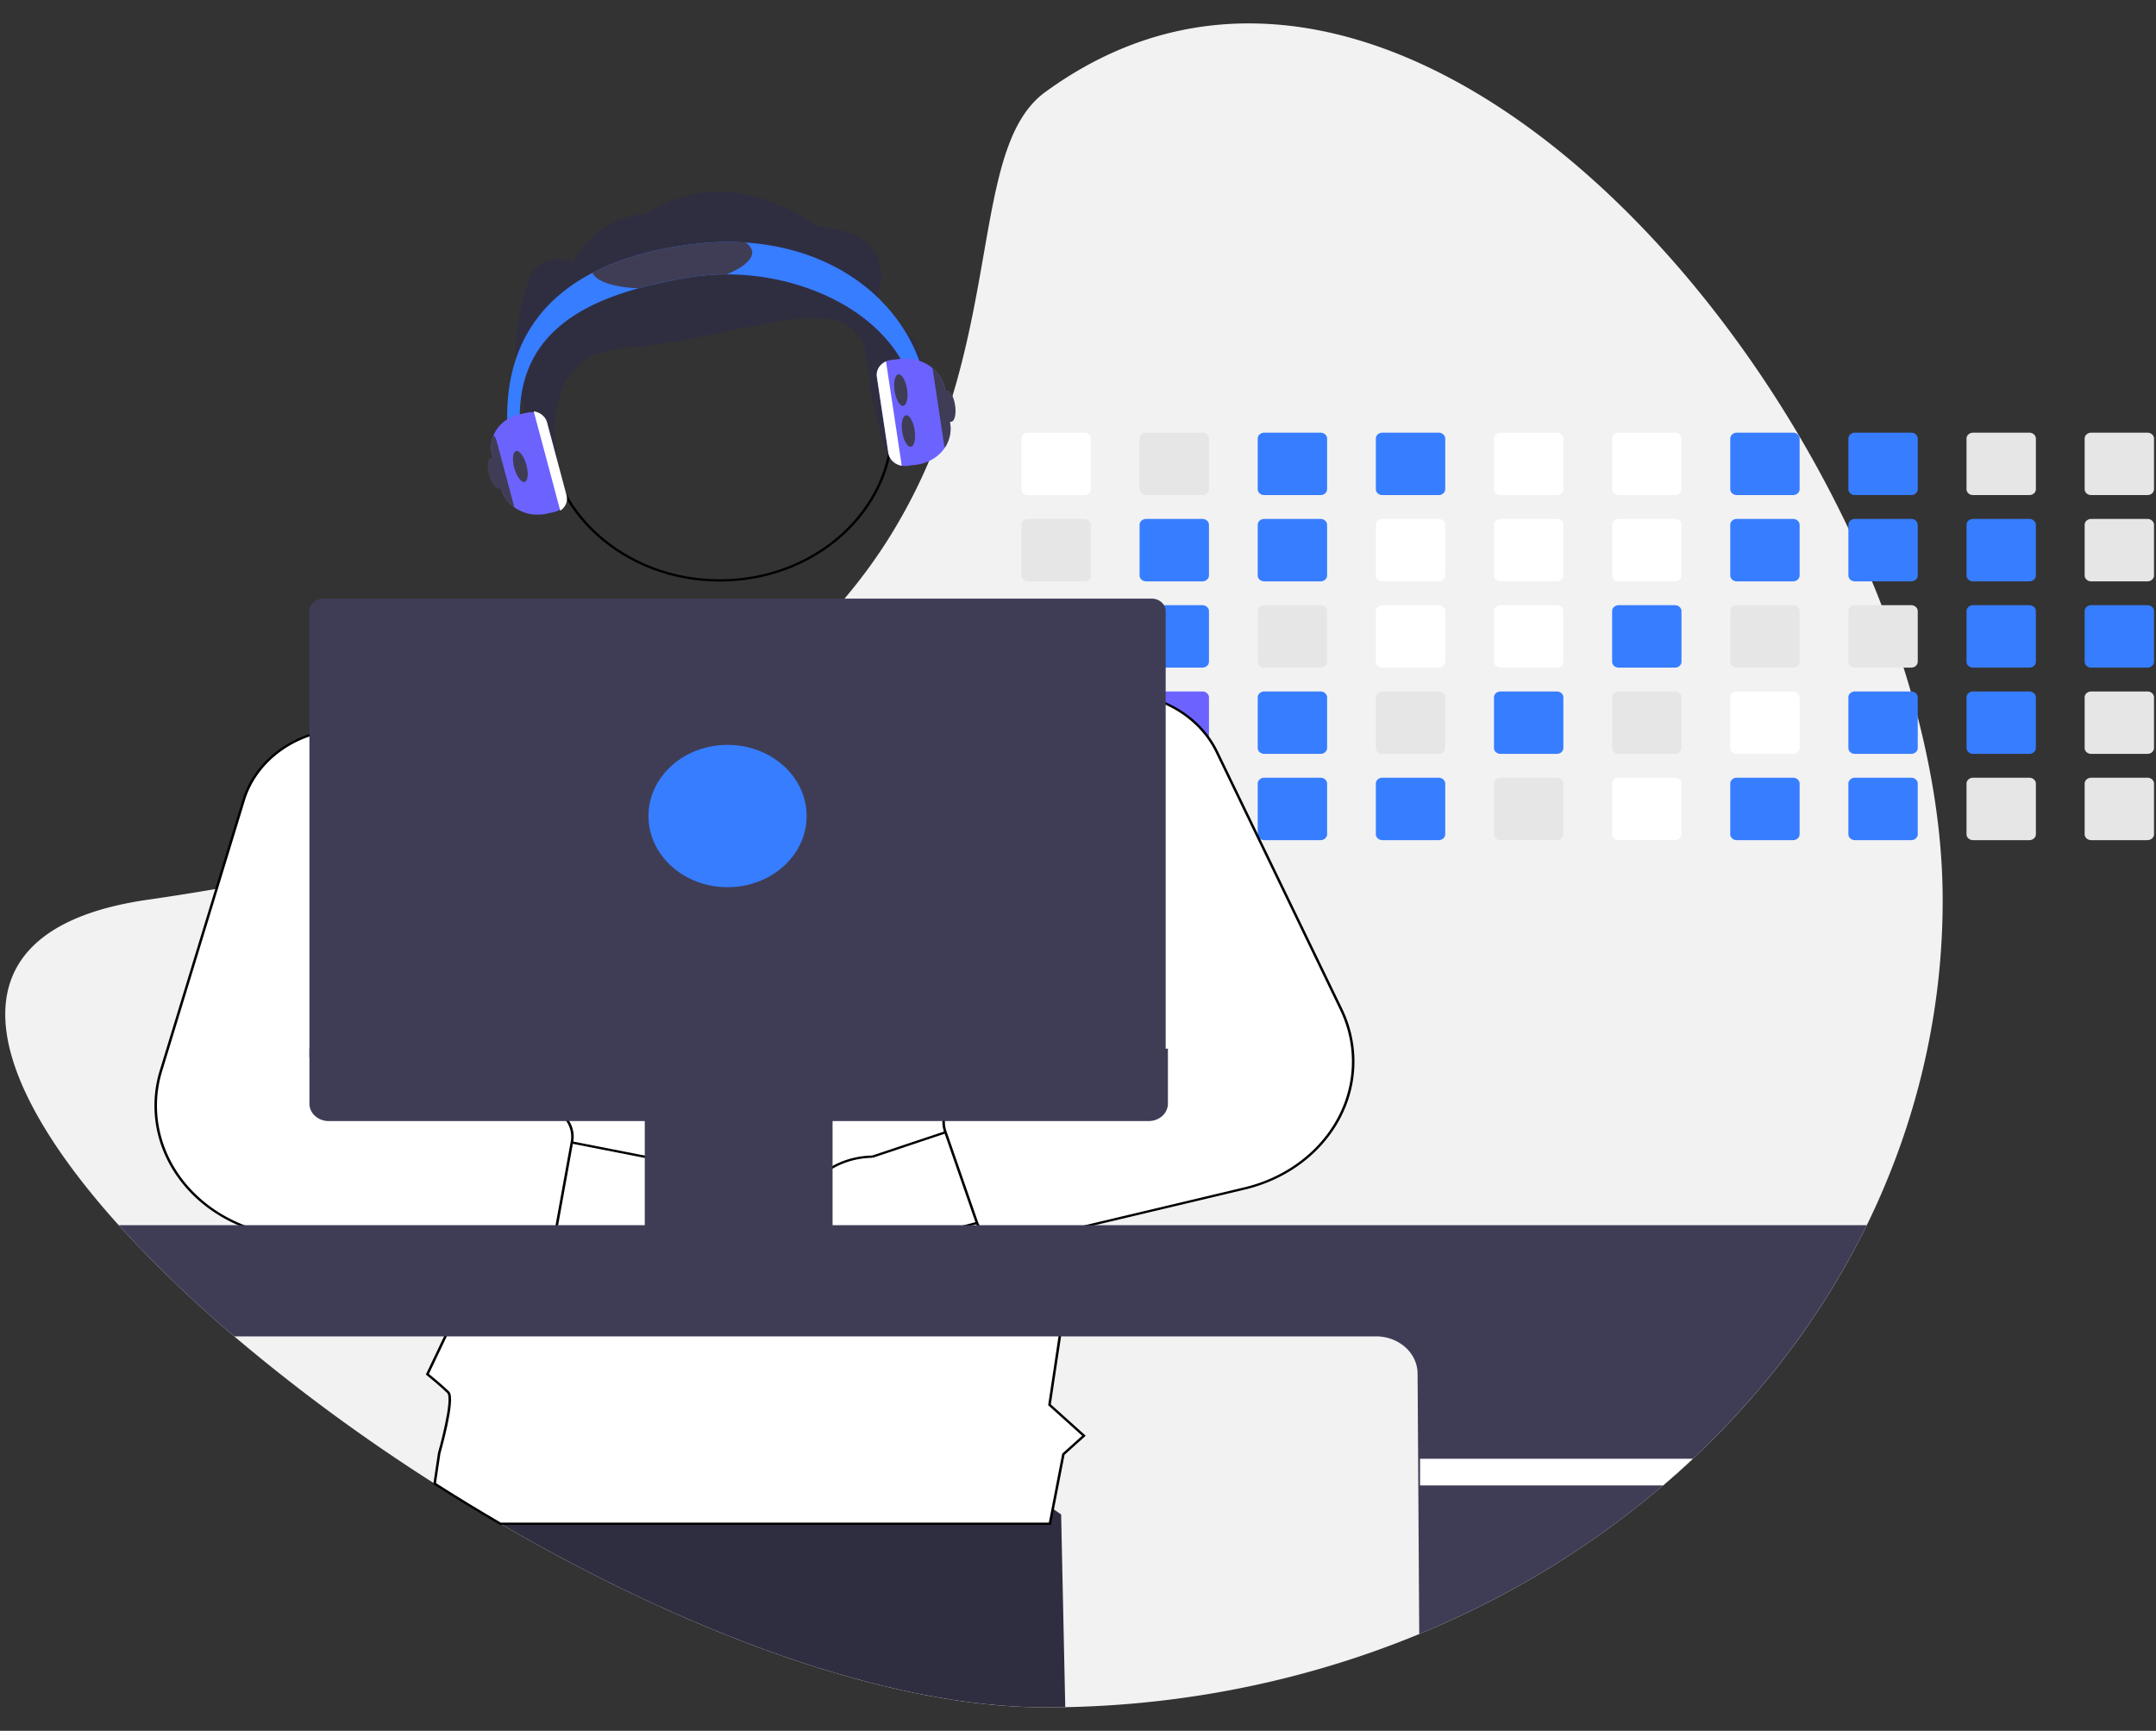
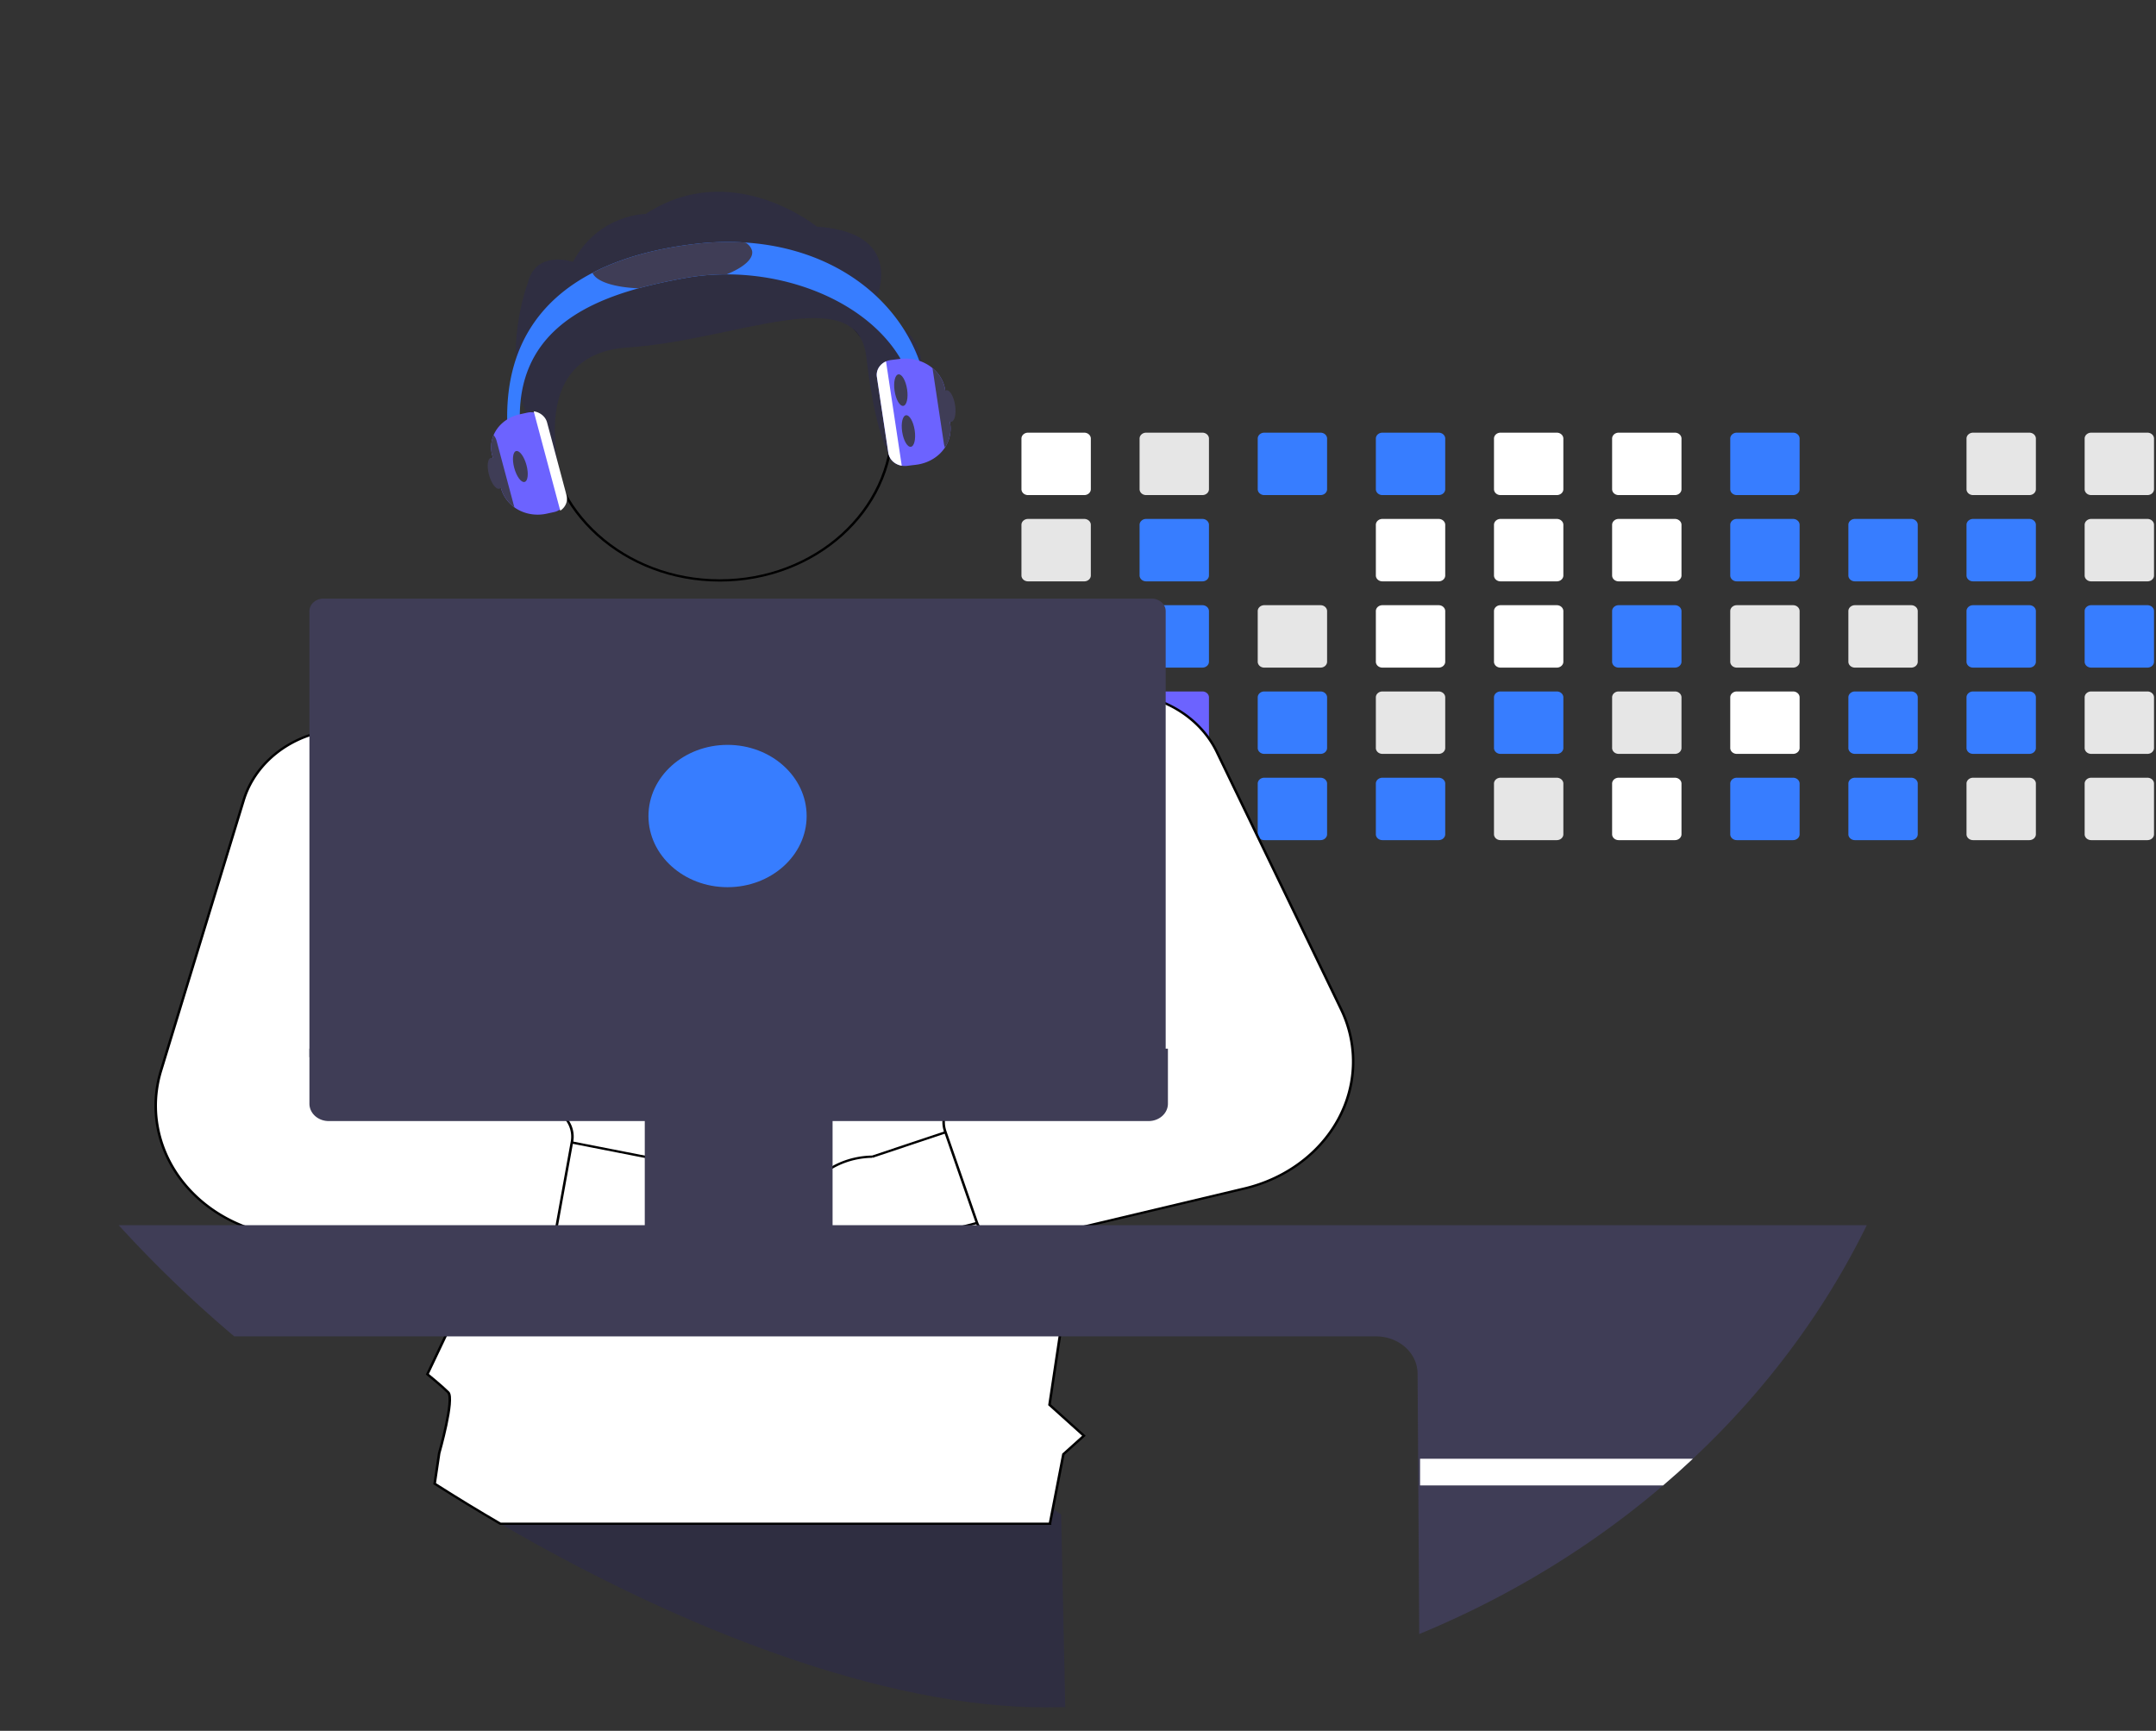
<svg xmlns="http://www.w3.org/2000/svg" xmlns:ns1="http://sodipodi.sourceforge.net/DTD/sodipodi-0.dtd" xmlns:ns2="http://www.inkscape.org/namespaces/inkscape" xmlns:xlink="http://www.w3.org/1999/xlink" x="0px" y="0px" viewBox="0 0 501.8 402.8" style="enable-background:new 0 0 501.8 402.8;" xml:space="preserve" version="1.1" id="svg988" ns1:docname="attendance-monitoring.svg" ns2:version="1.1.1 (3bf5ae0d25, 2021-09-20)">
  <rect x="0" y="0" width="501.8" height="402.8" fill="#333333" stroke="none" />
  <defs id="defs992">
    <path id="mark1" d="M -20,-1000 l 40,0 0,100 -40,0 z" />
    <path id="mark2" d="M -40,-1000 l 80,0 0,240 -80,0 z" />
    <path id="mark3" d="M -40,-1000 l 80,0 0,300 -80,0 z" />
    <path id="handh" d="M -50,-600  l 50,-50 50,50 0,800  -100,0 z" />
    <path id="handm" d="M -40,-900  l 40,-40 40,40 0,1180 -80,0  z" />
    <g id="hands">
      <path d="M -10,-910 l  10,-10 10,10 2,300 -24,0 z                M -13,-390 l  26,0         7,690 -40,0 z" id="path5582" />
-       <path d="M   0,-620 a 120,120 0 0 1 0,240                           a 120,120 0 0 1 0,-240 z                M   0,-560 a  60,60  0 0 0 0,120                           a  60,60  0 0 0 0,-120 z" id="path5584" />
    </g>
    <g id="face1">
      <use xlink:href="#mark1" transform="rotate(06)" id="use5587" />
      <use xlink:href="#mark1" transform="rotate(12)" id="use5589" />
      <use xlink:href="#mark1" transform="rotate(18)" id="use5591" />
      <use xlink:href="#mark1" transform="rotate(24)" id="use5593" />
    </g>
    <g id="face2">
      <use xlink:href="#face1" id="use5596" />
      <use xlink:href="#face1" transform="rotate(30)" id="use5598" />
      <use xlink:href="#face1" transform="rotate(60)" id="use5600" />
      <use xlink:href="#mark3" id="use5602" />
      <use xlink:href="#mark2" transform="rotate(30)" id="use5604" />
      <use xlink:href="#mark2" transform="rotate(60)" id="use5606" />
    </g>
    <g id="face">
      <use xlink:href="#face2" id="use5609" />
      <use xlink:href="#face2" transform="rotate(90)" id="use5611" />
      <use xlink:href="#face2" transform="rotate(180)" id="use5613" />
      <use xlink:href="#face2" transform="rotate(270)" id="use5615" />
    </g>
  </defs>
  <ns1:namedview id="namedview990" pagecolor="#ffffff" bordercolor="#666666" borderopacity="1.0" ns2:pageshadow="2" ns2:pageopacity="0.0" ns2:pagecheckerboard="0" showgrid="false" ns2:zoom="0.90926969" ns2:cx="242.50231" ns2:cy="168.8168" ns2:window-width="1366" ns2:window-height="705" ns2:window-x="-8" ns2:window-y="43" ns2:window-maximized="1" ns2:current-layer="g5182" />
  <style type="text/css" id="style832">
	.server-woman-0{fill:#BDC5D1;}
	.server-woman-1{fill:#E7EAF3;}
	.server-woman-2{fill:none;stroke:#E7EAF3;}
	.server-woman-3{fill:none;stroke:#1E2022;}
	.server-woman-4{fill:#377DFF;}
	.server-woman-5{fill:#FFFFFF;}
	.server-woman-6{fill:none;stroke:#FFFFFF;}
	.server-woman-7{fill:#00C9A7;}
</style>
  <style type="text/css" id="style5575">
    .bg {stroke: none; fill: white;}
    .fc {stroke: none; fill: black;}
    .h1 {stroke: none; fill: black;}
    .h2 {stroke: none; fill: #aa0000;}
  </style>
  <g id="g5182" transform="matrix(0.588,0,0,0.529,1.223,5.446)">
-     <path d="m 941.609,465.125 a 354.21,354.21 0 0 1 -98.85,245.9 q -5.745,6.015 -11.8,11.74 -9.225,8.775 -19.07,16.87 a 353.934,353.934 0 0 1 -217.58,80.69 q -3.975,0.09 -7.98,0.09 c -63.43,0 -143.21,-33.88 -215.61,-80.78 q -8.985,-5.82 -17.81,-11.91 -4.125,-2.82 -8.21,-5.72 a 730.43,730.43 0 0 1 -79.32,-64.8 514.116,514.116 0 0 1 -45.75,-48.92 c -55.63,-68.62 -67.9,-130.45 11.41,-143.16 q 14.085,-2.25 27.34,-4.81 19.2,-3.69 36.75,-7.97 23.64,-5.745 44.42,-12.46 6.99,-2.25 13.66,-4.59 c 65.74,-23.09 109.74,-53.2 139.69,-85.87 q 7.62,-8.295 14.05,-16.79 a 236.055,236.055 0 0 0 17.83,-27.12 254.898,254.898 0 0 0 18.41,-41.05 l 0.27,-0.78 c 23.83,-68.74 16.58,-132.5 42.87,-153.84 112.38,-91.23 252.29,38.69 317.96,191.9 q 4.965,11.58 9.34,23.3 1.965,5.235 3.79,10.49 4.8,13.695 8.71,27.46 1.5,5.25 2.86,10.49 c 0.97,3.77 1.9,7.53 2.76,11.29 6.39,27.53 9.86,54.68 9.86,80.35 z" transform="translate(-174.731,-79.585)" fill="#f2f2f2" id="path4945" />
    <path d="m 594.309,820.325 q -3.975,0.09 -7.98,0.09 c -63.43,0 -143.21,-33.88 -215.61,-80.78 q -8.985,-5.82 -17.81,-11.91 l 5.16,-31.4 156.21,-20.74 78.4,59.95 z" transform="translate(-174.731,-79.585)" fill="#2f2e41" id="path4947" />
    <path d="m 601.829,259.635 h -22.26 a 2.601,2.601 0 0 0 -2.6,2.6 v 22.27 a 2.593,2.593 0 0 0 2.6,2.59 h 22.26 a 2.599,2.599 0 0 0 2.6,-2.59 v -22.27 a 2.608,2.608 0 0 0 -2.6,-2.6 z" transform="translate(-174.731,-79.585)" fill="#ffffff" id="path4949" />
    <path d="m 601.829,297.585 h -22.26 a 2.601,2.601 0 0 0 -2.6,2.6 v 22.27 a 2.593,2.593 0 0 0 2.6,2.59 h 22.26 a 2.599,2.599 0 0 0 2.6,-2.59 v -22.27 a 2.608,2.608 0 0 0 -2.6,-2.6 z" transform="translate(-174.731,-79.585)" fill="#e6e6e6" id="path4951" />
    <path d="m 601.829,335.535 h -22.26 a 2.601,2.601 0 0 0 -2.6,2.6 v 22.26 a 2.595,2.595 0 0 0 2.6,2.6 h 22.26 a 2.601,2.601 0 0 0 2.6,-2.6 v -22.26 a 2.608,2.608 0 0 0 -2.6,-2.6 z" transform="translate(-174.731,-79.585)" fill="#e6e6e6" id="path4953" />
    <path d="m 604.389,375.625 a 2.617,2.617 0 0 0 -2.56,-2.14 h -22.26 a 2.601,2.601 0 0 0 -2.6,2.6 v 22.26 a 2.595,2.595 0 0 0 2.6,2.6 h 22.26 a 2.601,2.601 0 0 0 2.6,-2.6 v -22.26 a 2.313,2.313 0 0 0 -0.04,-0.46 z" transform="translate(-174.731,-79.585)" fill="#e6e6e6" id="path4955" />
    <path d="m 602.839,411.635 a 2.634,2.634 0 0 0 -1.01,-0.2 h -22.26 a 2.595,2.595 0 0 0 -2.6,2.6 v 22.26 a 2.588,2.588 0 0 0 2.6,2.6 h 22.26 a 2.601,2.601 0 0 0 2.6,-2.6 v -22.26 a 2.616,2.616 0 0 0 -1.59,-2.4 z" transform="translate(-174.731,-79.585)" fill="#e6e6e6" id="path4957" />
    <path d="m 648.589,259.635 h -22.26 a 2.601,2.601 0 0 0 -2.6,2.6 v 22.27 a 2.593,2.593 0 0 0 2.6,2.59 h 22.26 a 2.599,2.599 0 0 0 2.6,-2.59 v -22.27 a 2.608,2.608 0 0 0 -2.6,-2.6 z" transform="translate(-174.731,-79.585)" fill="#e6e6e6" id="path4959" />
    <path d="m 648.589,297.585 h -22.26 a 2.601,2.601 0 0 0 -2.6,2.6 v 22.27 a 2.593,2.593 0 0 0 2.6,2.59 h 22.26 a 2.599,2.599 0 0 0 2.6,-2.59 v -22.27 a 2.608,2.608 0 0 0 -2.6,-2.6 z" transform="translate(-174.731,-79.585)" fill="#6c63ff" id="path4961" style="fill:#377dff;fill-opacity:1" />
    <path d="m 648.589,335.535 h -22.26 a 2.601,2.601 0 0 0 -2.6,2.6 v 22.26 a 2.595,2.595 0 0 0 2.6,2.6 h 22.26 a 2.601,2.601 0 0 0 2.6,-2.6 v -22.26 a 2.608,2.608 0 0 0 -2.6,-2.6 z" transform="translate(-174.731,-79.585)" fill="#6c63ff" id="path4963" style="fill:#377dff;fill-opacity:1" />
    <path d="m 648.589,373.485 h -22.26 a 2.593,2.593 0 0 0 -2.46,1.78 2.478,2.478 0 0 0 -0.14,0.82 v 22.26 a 2.595,2.595 0 0 0 2.6,2.6 h 22.26 a 2.601,2.601 0 0 0 2.6,-2.6 v -22.26 a 2.608,2.608 0 0 0 -2.6,-2.6 z" transform="translate(-174.731,-79.585)" fill="#6c63ff" id="path4965" />
    <path d="m 648.589,411.435 h -22.26 a 2.595,2.595 0 0 0 -2.6,2.6 v 22.26 a 2.595,2.595 0 0 0 2.6,2.6 h 22.26 a 2.601,2.601 0 0 0 2.6,-2.6 v -22.26 a 2.601,2.601 0 0 0 -2.6,-2.6 z" transform="translate(-174.731,-79.585)" fill="#e6e6e6" id="path4967" />
    <path d="m 695.349,259.635 h -22.26 a 2.601,2.601 0 0 0 -2.6,2.6 v 22.27 a 2.593,2.593 0 0 0 2.6,2.59 h 22.26 a 2.599,2.599 0 0 0 2.6,-2.59 v -22.27 a 2.608,2.608 0 0 0 -2.6,-2.6 z" transform="translate(-174.731,-79.585)" fill="#6c63ff" id="path4969" style="fill:#377dff;fill-opacity:1" />
-     <path d="m 695.349,297.585 h -22.26 a 2.601,2.601 0 0 0 -2.6,2.6 v 22.27 a 2.593,2.593 0 0 0 2.6,2.59 h 22.26 a 2.599,2.599 0 0 0 2.6,-2.59 v -22.27 a 2.608,2.608 0 0 0 -2.6,-2.6 z" transform="translate(-174.731,-79.585)" fill="#6c63ff" id="path4971" style="fill:#377dff;fill-opacity:1" />
    <path d="m 695.349,335.535 h -22.26 a 2.601,2.601 0 0 0 -2.6,2.6 v 22.26 a 2.595,2.595 0 0 0 2.6,2.6 h 22.26 a 2.601,2.601 0 0 0 2.6,-2.6 v -22.26 a 2.608,2.608 0 0 0 -2.6,-2.6 z" transform="translate(-174.731,-79.585)" fill="#e6e6e6" id="path4973" />
    <path d="m 695.349,373.485 h -22.26 a 2.601,2.601 0 0 0 -2.6,2.6 v 22.26 a 2.595,2.595 0 0 0 2.6,2.6 h 22.26 a 2.601,2.601 0 0 0 2.6,-2.6 v -22.26 a 2.608,2.608 0 0 0 -2.6,-2.6 z" transform="translate(-174.731,-79.585)" fill="#6c63ff" id="path4975" style="fill:#377dff;fill-opacity:1" />
    <path d="m 695.349,411.435 h -22.26 a 2.595,2.595 0 0 0 -2.6,2.6 v 22.26 a 2.595,2.595 0 0 0 2.6,2.6 h 22.26 a 2.601,2.601 0 0 0 2.6,-2.6 v -22.26 a 2.601,2.601 0 0 0 -2.6,-2.6 z" transform="translate(-174.731,-79.585)" fill="#6c63ff" id="path4977" style="fill:#377dff;fill-opacity:1" />
    <path d="m 742.109,259.635 h -22.26 a 2.601,2.601 0 0 0 -2.6,2.6 v 22.27 a 2.593,2.593 0 0 0 2.6,2.59 h 22.26 a 2.599,2.599 0 0 0 2.6,-2.59 v -22.27 a 2.608,2.608 0 0 0 -2.6,-2.6 z" transform="translate(-174.731,-79.585)" fill="#6c63ff" id="path4979" style="fill:#377dff;fill-opacity:1" />
    <path d="m 742.109,297.585 h -22.26 a 2.601,2.601 0 0 0 -2.6,2.6 v 22.27 a 2.593,2.593 0 0 0 2.6,2.59 h 22.26 a 2.599,2.599 0 0 0 2.6,-2.59 v -22.27 a 2.608,2.608 0 0 0 -2.6,-2.6 z" transform="translate(-174.731,-79.585)" fill="#ffffff" id="path4981" />
    <path d="m 742.109,335.535 h -22.26 a 2.601,2.601 0 0 0 -2.6,2.6 v 22.26 a 2.595,2.595 0 0 0 2.6,2.6 h 22.26 a 2.601,2.601 0 0 0 2.6,-2.6 v -22.26 a 2.608,2.608 0 0 0 -2.6,-2.6 z" transform="translate(-174.731,-79.585)" fill="#ffffff" id="path4983" />
    <path d="m 742.109,373.485 h -22.26 a 2.601,2.601 0 0 0 -2.6,2.6 v 22.26 a 2.595,2.595 0 0 0 2.6,2.6 h 22.26 a 2.601,2.601 0 0 0 2.6,-2.6 v -22.26 a 2.608,2.608 0 0 0 -2.6,-2.6 z" transform="translate(-174.731,-79.585)" fill="#e6e6e6" id="path4985" />
    <path d="m 742.109,411.435 h -22.26 a 2.595,2.595 0 0 0 -2.6,2.6 v 22.26 a 2.595,2.595 0 0 0 2.6,2.6 h 22.26 a 2.601,2.601 0 0 0 2.6,-2.6 v -22.26 a 2.601,2.601 0 0 0 -2.6,-2.6 z" transform="translate(-174.731,-79.585)" fill="#6c63ff" id="path4987" style="fill:#377dff;fill-opacity:1" />
    <path d="m 788.869,259.635 h -22.27 a 2.599,2.599 0 0 0 -2.59,2.6 v 22.27 a 2.591,2.591 0 0 0 2.59,2.59 h 22.27 a 2.599,2.599 0 0 0 2.6,-2.59 v -22.27 a 2.608,2.608 0 0 0 -2.6,-2.6 z" transform="translate(-174.731,-79.585)" fill="#ffffff" id="path4989" />
    <path d="m 788.869,297.585 h -22.27 a 2.599,2.599 0 0 0 -2.59,2.6 v 22.27 a 2.59,2.59 0 0 0 2.59,2.59 h 22.27 a 2.599,2.599 0 0 0 2.6,-2.59 v -22.27 a 2.608,2.608 0 0 0 -2.6,-2.6 z" transform="translate(-174.731,-79.585)" fill="#ffffff" id="path4991" />
    <path d="m 788.869,335.535 h -22.27 a 2.599,2.599 0 0 0 -2.59,2.6 v 22.26 a 2.593,2.593 0 0 0 2.59,2.6 h 22.27 a 2.601,2.601 0 0 0 2.6,-2.6 v -22.26 a 2.608,2.608 0 0 0 -2.6,-2.6 z" transform="translate(-174.731,-79.585)" fill="#ffffff" id="path4993" />
    <path d="m 788.869,373.485 h -22.27 a 2.599,2.599 0 0 0 -2.59,2.6 v 22.26 a 2.593,2.593 0 0 0 2.59,2.6 h 22.27 a 2.601,2.601 0 0 0 2.6,-2.6 v -22.26 a 2.608,2.608 0 0 0 -2.6,-2.6 z" transform="translate(-174.731,-79.585)" fill="#6c63ff" id="path4995" style="fill:#377dff;fill-opacity:1" />
    <path d="m 788.869,411.435 h -22.27 a 2.593,2.593 0 0 0 -2.59,2.6 v 22.26 a 2.593,2.593 0 0 0 2.59,2.6 h 22.27 a 2.601,2.601 0 0 0 2.6,-2.6 v -22.26 a 2.601,2.601 0 0 0 -2.6,-2.6 z" transform="translate(-174.731,-79.585)" fill="#e6e6e6" id="path4997" />
    <path d="m 835.629,259.635 h -22.27 a 2.599,2.599 0 0 0 -2.59,2.6 v 22.27 a 2.591,2.591 0 0 0 2.59,2.59 h 22.27 a 2.599,2.599 0 0 0 2.6,-2.59 v -22.27 a 2.608,2.608 0 0 0 -2.6,-2.6 z" transform="translate(-174.731,-79.585)" fill="#ffffff" id="path4999" />
    <path d="m 835.629,297.585 h -22.27 a 2.599,2.599 0 0 0 -2.59,2.6 v 22.27 a 2.59,2.59 0 0 0 2.59,2.59 h 22.27 a 2.599,2.599 0 0 0 2.6,-2.59 v -22.27 a 2.608,2.608 0 0 0 -2.6,-2.6 z" transform="translate(-174.731,-79.585)" fill="#ffffff" id="path5001" />
    <path d="m 835.629,335.535 h -22.27 a 2.599,2.599 0 0 0 -2.59,2.6 v 22.26 a 2.593,2.593 0 0 0 2.59,2.6 h 22.27 a 2.601,2.601 0 0 0 2.6,-2.6 v -22.26 a 2.608,2.608 0 0 0 -2.6,-2.6 z" transform="translate(-174.731,-79.585)" fill="#6c63ff" id="path5003" style="fill:#377dff;fill-opacity:1" />
    <path d="m 835.629,373.485 h -22.27 a 2.599,2.599 0 0 0 -2.59,2.6 v 22.26 a 2.593,2.593 0 0 0 2.59,2.6 h 22.27 a 2.601,2.601 0 0 0 2.6,-2.6 v -22.26 a 2.608,2.608 0 0 0 -2.6,-2.6 z" transform="translate(-174.731,-79.585)" fill="#e6e6e6" id="path5005" />
    <path d="m 835.629,411.435 h -22.27 a 2.593,2.593 0 0 0 -2.59,2.6 v 22.26 a 2.593,2.593 0 0 0 2.59,2.6 h 22.27 a 2.601,2.601 0 0 0 2.6,-2.6 v -22.26 a 2.601,2.601 0 0 0 -2.6,-2.6 z" transform="translate(-174.731,-79.585)" fill="#ffffff" id="path5007" />
    <path d="m 882.389,259.635 h -22.27 a 2.599,2.599 0 0 0 -2.59,2.6 v 22.27 a 2.591,2.591 0 0 0 2.59,2.59 h 22.27 a 2.599,2.599 0 0 0 2.6,-2.59 v -22.27 a 2.608,2.608 0 0 0 -2.6,-2.6 z" transform="translate(-174.731,-79.585)" fill="#6c63ff" id="path5009" style="fill:#377dff;fill-opacity:1" />
    <path d="m 882.389,297.585 h -22.27 a 2.599,2.599 0 0 0 -2.59,2.6 v 22.27 a 2.59,2.59 0 0 0 2.59,2.59 h 22.27 a 2.599,2.599 0 0 0 2.6,-2.59 v -22.27 a 2.608,2.608 0 0 0 -2.6,-2.6 z" transform="translate(-174.731,-79.585)" fill="#6c63ff" id="path5011" style="fill:#377dff;fill-opacity:1" />
    <path d="m 882.389,335.535 h -22.27 a 2.599,2.599 0 0 0 -2.59,2.6 v 22.26 a 2.593,2.593 0 0 0 2.59,2.6 h 22.27 a 2.601,2.601 0 0 0 2.6,-2.6 v -22.26 a 2.608,2.608 0 0 0 -2.6,-2.6 z" transform="translate(-174.731,-79.585)" fill="#e6e6e6" id="path5013" />
    <path d="m 882.389,373.485 h -22.27 a 2.599,2.599 0 0 0 -2.59,2.6 v 22.26 a 2.593,2.593 0 0 0 2.59,2.6 h 22.27 a 2.601,2.601 0 0 0 2.6,-2.6 v -22.26 a 2.608,2.608 0 0 0 -2.6,-2.6 z" transform="translate(-174.731,-79.585)" fill="#ffffff" id="path5015" />
    <path d="m 882.389,411.435 h -22.27 a 2.593,2.593 0 0 0 -2.59,2.6 v 22.26 a 2.593,2.593 0 0 0 2.59,2.6 h 22.27 a 2.601,2.601 0 0 0 2.6,-2.6 v -22.26 a 2.601,2.601 0 0 0 -2.6,-2.6 z" transform="translate(-174.731,-79.585)" fill="#6c63ff" id="path5017" style="fill:#377dff;fill-opacity:1" />
-     <path d="m 929.149,259.635 h -22.27 a 2.599,2.599 0 0 0 -2.59,2.6 v 22.27 a 2.591,2.591 0 0 0 2.59,2.59 h 22.27 a 2.599,2.599 0 0 0 2.6,-2.59 v -22.27 a 2.608,2.608 0 0 0 -2.6,-2.6 z" transform="translate(-174.731,-79.585)" fill="#6c63ff" id="path5019" style="fill:#377dff;fill-opacity:1" />
    <path d="m 929.149,297.585 h -22.27 a 2.599,2.599 0 0 0 -2.59,2.6 v 22.27 a 2.59,2.59 0 0 0 2.59,2.59 h 22.27 a 2.599,2.599 0 0 0 2.6,-2.59 v -22.27 a 2.608,2.608 0 0 0 -2.6,-2.6 z" transform="translate(-174.731,-79.585)" fill="#6c63ff" id="path5021" style="fill:#377dff;fill-opacity:1" />
    <path d="m 929.149,335.535 h -22.27 a 2.599,2.599 0 0 0 -2.59,2.6 v 22.26 a 2.593,2.593 0 0 0 2.59,2.6 h 22.27 a 2.601,2.601 0 0 0 2.6,-2.6 v -22.26 a 2.608,2.608 0 0 0 -2.6,-2.6 z" transform="translate(-174.731,-79.585)" fill="#e6e6e6" id="path5023" />
    <path d="m 929.149,373.485 h -22.27 a 2.599,2.599 0 0 0 -2.59,2.6 v 22.26 a 2.593,2.593 0 0 0 2.59,2.6 h 22.27 a 2.601,2.601 0 0 0 2.6,-2.6 v -22.26 a 2.608,2.608 0 0 0 -2.6,-2.6 z" transform="translate(-174.731,-79.585)" fill="#6c63ff" id="path5025" style="fill:#377dff;fill-opacity:1" />
    <path d="m 929.149,411.435 h -22.27 a 2.593,2.593 0 0 0 -2.59,2.6 v 22.26 a 2.593,2.593 0 0 0 2.59,2.6 h 22.27 a 2.601,2.601 0 0 0 2.6,-2.6 v -22.26 a 2.601,2.601 0 0 0 -2.6,-2.6 z" transform="translate(-174.731,-79.585)" fill="#6c63ff" id="path5027" style="fill:#377dff;fill-opacity:1" />
    <path d="m 975.909,259.635 h -22.27 a 2.599,2.599 0 0 0 -2.59,2.6 v 22.27 a 2.591,2.591 0 0 0 2.59,2.59 h 22.27 a 2.599,2.599 0 0 0 2.6,-2.59 v -22.27 a 2.608,2.608 0 0 0 -2.6,-2.6 z" transform="translate(-174.731,-79.585)" fill="#e6e6e6" id="path5029" />
    <path d="m 975.909,297.585 h -22.27 a 2.599,2.599 0 0 0 -2.59,2.6 v 22.27 a 2.59,2.59 0 0 0 2.59,2.59 h 22.27 a 2.599,2.599 0 0 0 2.6,-2.59 v -22.27 a 2.608,2.608 0 0 0 -2.6,-2.6 z" transform="translate(-174.731,-79.585)" fill="#6c63ff" id="path5031" style="fill:#377dff;fill-opacity:1" />
    <path d="m 975.909,335.535 h -22.27 a 2.599,2.599 0 0 0 -2.59,2.6 v 22.26 a 2.593,2.593 0 0 0 2.59,2.6 h 22.27 a 2.601,2.601 0 0 0 2.6,-2.6 v -22.26 a 2.608,2.608 0 0 0 -2.6,-2.6 z" transform="translate(-174.731,-79.585)" fill="#6c63ff" id="path5033" style="fill:#377dff;fill-opacity:1" />
    <path d="m 975.909,373.485 h -22.27 a 2.599,2.599 0 0 0 -2.59,2.6 v 22.26 a 2.593,2.593 0 0 0 2.59,2.6 h 22.27 a 2.601,2.601 0 0 0 2.6,-2.6 v -22.26 a 2.608,2.608 0 0 0 -2.6,-2.6 z" transform="translate(-174.731,-79.585)" fill="#6c63ff" id="path5035" style="fill:#377dff;fill-opacity:1" />
    <path d="m 975.909,411.435 h -22.27 a 2.593,2.593 0 0 0 -2.59,2.6 v 22.26 a 2.593,2.593 0 0 0 2.59,2.6 h 22.27 a 2.601,2.601 0 0 0 2.6,-2.6 v -22.26 a 2.601,2.601 0 0 0 -2.6,-2.6 z" transform="translate(-174.731,-79.585)" fill="#e6e6e6" id="path5037" />
    <path d="m 1022.669,259.635 h -22.27 a 2.599,2.599 0 0 0 -2.59,2.6 v 22.27 a 2.591,2.591 0 0 0 2.59,2.59 h 22.27 a 2.599,2.599 0 0 0 2.6,-2.59 v -22.27 a 2.608,2.608 0 0 0 -2.6,-2.6 z" transform="translate(-174.731,-79.585)" fill="#e6e6e6" id="path5039" />
    <path d="m 1022.669,297.585 h -22.27 a 2.599,2.599 0 0 0 -2.59,2.6 v 22.27 a 2.591,2.591 0 0 0 2.59,2.59 h 22.27 a 2.599,2.599 0 0 0 2.6,-2.59 v -22.27 a 2.608,2.608 0 0 0 -2.6,-2.6 z" transform="translate(-174.731,-79.585)" fill="#e6e6e6" id="path5041" />
    <path d="m 1022.669,335.535 h -22.27 a 2.599,2.599 0 0 0 -2.59,2.6 v 22.26 a 2.593,2.593 0 0 0 2.59,2.6 h 22.27 a 2.601,2.601 0 0 0 2.6,-2.6 v -22.26 a 2.608,2.608 0 0 0 -2.6,-2.6 z" transform="translate(-174.731,-79.585)" fill="#6c63ff" id="path5043" style="fill:#377dff;fill-opacity:1" />
    <path d="m 1022.669,373.485 h -22.27 a 2.599,2.599 0 0 0 -2.59,2.6 v 22.26 a 2.593,2.593 0 0 0 2.59,2.6 h 22.27 a 2.601,2.601 0 0 0 2.6,-2.6 v -22.26 a 2.608,2.608 0 0 0 -2.6,-2.6 z" transform="translate(-174.731,-79.585)" fill="#e6e6e6" id="path5045" />
    <path d="m 1022.669,411.435 h -22.27 a 2.593,2.593 0 0 0 -2.59,2.6 v 22.26 a 2.593,2.593 0 0 0 2.59,2.6 h 22.27 a 2.601,2.601 0 0 0 2.6,-2.6 v -22.26 a 2.601,2.601 0 0 0 -2.6,-2.6 z" transform="translate(-174.731,-79.585)" fill="#e6e6e6" id="path5047" />
    <polygon points="336.095,660.051 335.475,660.051 336.005,659.981 " fill="#2f2e41" id="polygon5049" />
    <circle id="b6132315-04e2-4cdb-a713-107c9cd58b0b" data-name="ab6171fa-7d69-4734-b81c-8dff60f9761b" cx="282.814" cy="176.733" r="68.322" fill="#ffb6b6" style="fill:none;stroke:#000000;stroke-opacity:1" />
    <path id="f4304bdd-ba2d-4fff-b404-410205410c5d" data-name="bf427902-b9bf-4946-b5d7-5c1c7e04535e" d="m 517.377,206.226 c 0,0 17.869,-34.161 -21.444,-37.266 0,0 -33.515,-30.402 -67.676,-5.558 0,0 -18.633,0 -28.823,21.086 0,0 -14.655,-5.558 -17.876,9.317 0,0 -10.723,31.055 0,59.005 10.723,27.95 14.285,31.055 14.285,31.055 0,0 -17.621,-58.598 25.27,-61.704 42.891,-3.106 90.887,-29.909 94.461,4.251 3.574,34.161 8.953,42.578 8.953,42.578 0,0 33.95,-48.789 -7.152,-62.764 z" transform="translate(-174.731,-79.585)" fill="#2f2e41" />
    <path d="m 634.279,424.695 -0.22,1.16 -2.47,13.04 -17.07,90.2 -1.01,5.31 -2.12,11.23 -2.9,15.32 -6.43,33.95 -1.84,9.73 -0.69,3.65 -0.24,1.28 -1.91,10.07 -0.58,3.04 -4.66,34.53 -4.07,30.09 13.62,13.62 -8.12,8.12 -5.33,30.53 0.01,0.07 h -217.53 q -13.2,-8.55 -26.02,-17.63 l 1.79,-13.4 c 0,0 6.16,-23.93 3.57,-26.79 -2.58,-2.86 -8.24,-7.97 -8.24,-7.97 l 7.13,-16.64 0.99,-2.31 -1.66,-34.43 -0.04,-0.83 -0.55,-11.35 -0.07,-1.46 -0.11,-2.19 -2.11,-43.68 -0.04,-0.72 -0.64,-13.24 -0.6,-12.59 -0.26,-5.31 -2.57,-53.13 -1.74,-36.08 -1.52,-31.41 6.11,-2.07 65.35,-22.21 27.07,-35.19 56.34,0.42 27.58,0.21 46.02,42.68 10.47,5 0.08,0.04 7.51,3.59 19.04,9.09 20.13,9.62 10.33,4.93 z" fill="#cacaca" id="path5053" transform="translate(-174.731,-79.585)" style="fill:#ffffff;fill-opacity:1;stroke:#000000;stroke-opacity:1" />
    <path d="m 443.84,637.136 a 30.286,30.286 0 0 1 -40.664,-22.43 l -106.559,-15.118 37.043,-41.902 95.511,20.78 a 30.45,30.45 0 0 1 14.669,58.67 z" transform="translate(-174.731,-79.585)" fill="#ffb6b6" id="path5055" style="stroke:#000000;stroke-opacity:1;fill:#ffffff;fill-opacity:1" />
    <path d="m 396.329,560.955 a 13.522,13.522 0 0 0 -7.89,-4.87 l -43.72,-9.09 -4.49,-0.93 a 18.933,18.933 0 0 1 -12.53,-9.07 19.161,19.161 0 0 1 -2.45,-7.9 18.895,18.895 0 0 1 0.89,-7.48 l 15.15,-45.65 9.83,-29.62 a 41.792,41.792 0 0 0 2.09,-11.05 43.349,43.349 0 0 0 -9.07,-28.89 42.693,42.693 0 0 0 -49.01,-13.64 c -0.25,0.09 -0.51,0.19 -0.76,0.29 a 42.583,42.583 0 0 0 -25.31,28.41 l -10.68,38.85 -22.03,80.09 a 57.766,57.766 0 0 0 48.96,72.68 l 62.97,7.38 29.14,3.42 a 13.497,13.497 0 0 0 14.84,-10.73 4.895,4.895 0 0 0 0.11,-0.55 l 0.7,-4.32 5.93,-36.38 0.06,-0.37 a 13.475,13.475 0 0 0 -2.73,-10.58 z" transform="translate(-174.731,-79.585)" fill="#cacaca" id="path5057" style="stroke:#000000;stroke-opacity:1;fill:#ffffff;fill-opacity:1" />
    <path d="m 511.714,638.302 a 30.286,30.286 0 0 0 37.094,-27.94 l 103.362,-29.994 -42.582,-36.26 -91.626,34.041 a 30.45,30.45 0 0 0 -6.249,60.152 z" transform="translate(-174.731,-79.585)" fill="#ffb6b6" id="path5059" style="fill:#ffffff;fill-opacity:1;stroke:#000000;stroke-opacity:1" />
    <path d="M 703.489,513.275 654.329,400.135 a 42.819,42.819 0 0 0 -20.27,-21.35 43.356,43.356 0 0 0 -8.78,-3.2 c -0.47,-0.12 -0.94,-0.23 -1.41,-0.32 a 42.132,42.132 0 0 0 -19.48,0.36 42.814,42.814 0 0 0 -27.34,21.73 1.004,1.004 0 0 0 -0.08,0.14 43.1,43.1 0 0 0 -0.37,38.85 l 0.61,1.22 34.74,69.77 a 18.9,18.9 0 0 1 -10.5,26.19 l -2.44,0.88 -43.88,15.85 a 13.497,13.497 0 0 0 -8.33,16.79 l 0.11,0.35 12.3,39.36 c 0.06,0.18 0.12,0.36 0.19,0.54 a 7.054,7.054 0 0 0 0.4,0.99 13.482,13.482 0 0 0 15.81,7.53 l 23.68,-6.25 4.83,-1.28 61.15,-16.15 a 57.76,57.76 0 0 0 38.22,-78.86 z" transform="translate(-174.731,-79.585)" fill="#cacaca" id="path5061" style="stroke:#000000;stroke-opacity:1;fill:#ffffff;fill-opacity:1" />
    <path d="m 219.629,608.285 a 514.116,514.116 0 0 0 45.75,48.92 h 451.97 a 16.446,16.446 0 0 1 16.42,16.43 l 0.65,114.53 a 355.43,355.43 0 0 0 77.47,-48.53 q 9.84,-8.085 19.07,-16.87 6.045,-5.73 11.8,-11.74 a 355.629,355.629 0 0 0 68.82,-102.74 z" transform="translate(-174.731,-79.585)" fill="#3f3d56" id="path5063" />
    <path d="m 842.759,711.025 q -5.745,6.015 -11.8,11.74 H 734.749 v -11.74 z" transform="translate(-174.731,-79.585)" fill="#ffffff" id="path5065" />
    <path d="m 633.379,335.535 a 5.538,5.538 0 0 0 -4.87,-2.9 h -327.84 a 5.555,5.555 0 0 0 -5.54,5.55 v 196.22 h 338.93 v -196.22 a 5.385,5.385 0 0 0 -0.68,-2.65 z" transform="translate(-174.731,-79.585)" fill="#3f3d56" id="path5067" />
    <path d="m 120.398,451.039 v 24.214 a 7.644,7.644 0 0 0 7.644,7.644 h 125.097 v 47.787 h -1.662 a 0.993,0.993 0 0 0 -0.993,0.993 v 3.324 a 0.993,0.993 0 0 0 0.993,0.993 h 77.658 a 0.993,0.993 0 0 0 0.993,-0.993 v -3.324 a 0.993,0.993 0 0 0 -0.993,-0.993 h -1.662 v -47.787 h 125.097 a 7.644,7.644 0 0 0 7.644,-7.644 v -24.214 z" fill="#3f3d56" id="path5069" />
    <circle cx="285.903" cy="348.704" r="31.306" fill="#6c63ff" id="circle5071" style="fill:#377dff;fill-opacity:1" />
    <path d="m 540.399,252.585 h -5 c 0,-37.8 -37.41,-62.57 -75.15,-62.59 a 82.382,82.382 0 0 0 -16.35,1.59 c -6.06,1.21 -12.35,2.66 -18.53,4.55 -24.37,7.47 -46.97,21.91 -46.97,56.45 a 78.591,78.591 0 0 0 2.54,19.88 l -4.84,1.26 a 83.876,83.876 0 0 1 -2.7,-21.14 c 0,-30.18 12.39,-50.91 33.79,-63.27 11.25,-6.5 24.98,-10.69 40.71,-12.73 a 97.131,97.131 0 0 1 19.75,-0.6 c 43.4,3.12 72.75,36.4 72.75,76.6 z" transform="translate(-174.731,-79.585)" fill="#6c63ff" id="path5073" style="fill:#377dff;fill-opacity:1" />
    <path d="m 548.729,255.355 -1.97,-14.56 a 15.71,15.71 0 0 0 -5,-9.56 15.816,15.816 0 0 0 -13.25,-4 l -3.13,0.43 a 6.524,6.524 0 0 0 -4.35,2.53 6.548,6.548 0 0 0 -1.29,4.87 l 4.55,33.54 a 6.577,6.577 0 0 0 5.3,5.57 6.154,6.154 0 0 0 1.22,0.12 6.499,6.499 0 0 0 0.88,-0.06 l 3.5,-0.47 a 15.791,15.791 0 0 0 10.74,-6.43 c 0.27,-0.38 0.53,-0.77 0.77,-1.17 a 16.748,16.748 0 0 0 2.03,-10.81 z" transform="translate(-174.731,-79.585)" fill="#6c63ff" id="path5075" />
    <path d="m 523.359,228.275 a 6.432,6.432 0 0 0 -2.33,1.92 6.548,6.548 0 0 0 -1.29,4.87 l 4.55,33.54 a 6.577,6.577 0 0 0 5.3,5.57 z" transform="translate(-174.731,-79.585)" fill="#ffffff" id="path5077" />
    <path d="m 548.729,255.355 -1.97,-14.56 a 15.71,15.71 0 0 0 -5,-9.56 l 4.53,33.37 a 6.176,6.176 0 0 0 0.41,1.56 16.748,16.748 0 0 0 2.03,-10.81 z" transform="translate(-174.731,-79.585)" fill="#3f3d56" id="path5079" />
    <ellipse cx="532.218" cy="258.909" rx="2.5" ry="7" transform="rotate(-7.725,-144.493,1513.038)" fill="#3f3d56" id="ellipse5081" />
    <ellipse cx="529.218" cy="240.909" rx="2.5" ry="7" transform="rotate(-7.725,-147.493,1495.038)" fill="#3f3d56" id="ellipse5083" />
    <ellipse cx="548.218" cy="247.909" rx="2.5" ry="7" transform="rotate(-7.725,-128.493,1502.038)" fill="#3f3d56" id="ellipse5085" />
    <path d="m 460.249,189.995 a 82.382,82.382 0 0 0 -16.35,1.59 c -6.06,1.21 -12.35,2.66 -18.53,4.55 -9.65,-0.47 -16.75,-2.97 -18.18,-6.82 11.25,-6.5 24.98,-10.69 40.71,-12.73 a 97.131,97.131 0 0 1 19.75,-0.6 5.727,5.727 0 0 1 2.72,3.82 c 0.47,3.48 -3.5,7.18 -10.12,10.19 z" transform="translate(-174.731,-79.585)" fill="#3f3d56" id="path5087" />
    <path d="m 396.409,287.285 -7.7,-32.01 a 6.024,6.024 0 0 0 -4.88,-4.55 6.733,6.733 0 0 0 -1,-0.08 6.026,6.026 0 0 0 -1.4,0.17 l -2.98,0.72 a 14.904,14.904 0 0 0 -10.99,17.96 l 3.45,14.36 a 15.845,15.845 0 0 0 5.34,8.62 14.045,14.045 0 0 0 1.36,0.97 14.809,14.809 0 0 0 11.37,1.84 l 2.97,-0.72 a 5.84,5.84 0 0 0 2.17,-1.01 5.993,5.993 0 0 0 2.29,-6.27 z" transform="translate(-174.731,-79.585)" fill="#6c63ff" id="path5089" />
    <ellipse cx="378.629" cy="274.523" rx="2.5" ry="7" transform="rotate(-13.531,-44.177,971.198)" fill="#3f3d56" id="ellipse5091" />
    <ellipse cx="368.629" cy="277.523" rx="2.5" ry="7" transform="rotate(-13.531,-54.177,974.198)" fill="#3f3d56" id="ellipse5093" />
    <path d="m 396.899,287.165 -7.7,-32.01 a 6.532,6.532 0 0 0 -5.29,-4.92 l 10.51,43.72 a 6.511,6.511 0 0 0 2.48,-6.79 z" transform="translate(-174.731,-79.585)" fill="#ffffff" id="path5095" />
    <path d="m 369.199,263.155 a 6.476,6.476 0 0 0 -1.17,-2.45 14.725,14.725 0 0 0 -0.57,8.79 l 3.45,14.36 a 15.845,15.845 0 0 0 5.34,8.62 z" transform="translate(-174.731,-79.585)" fill="#3f3d56" id="path5097" />
  </g>
</svg>